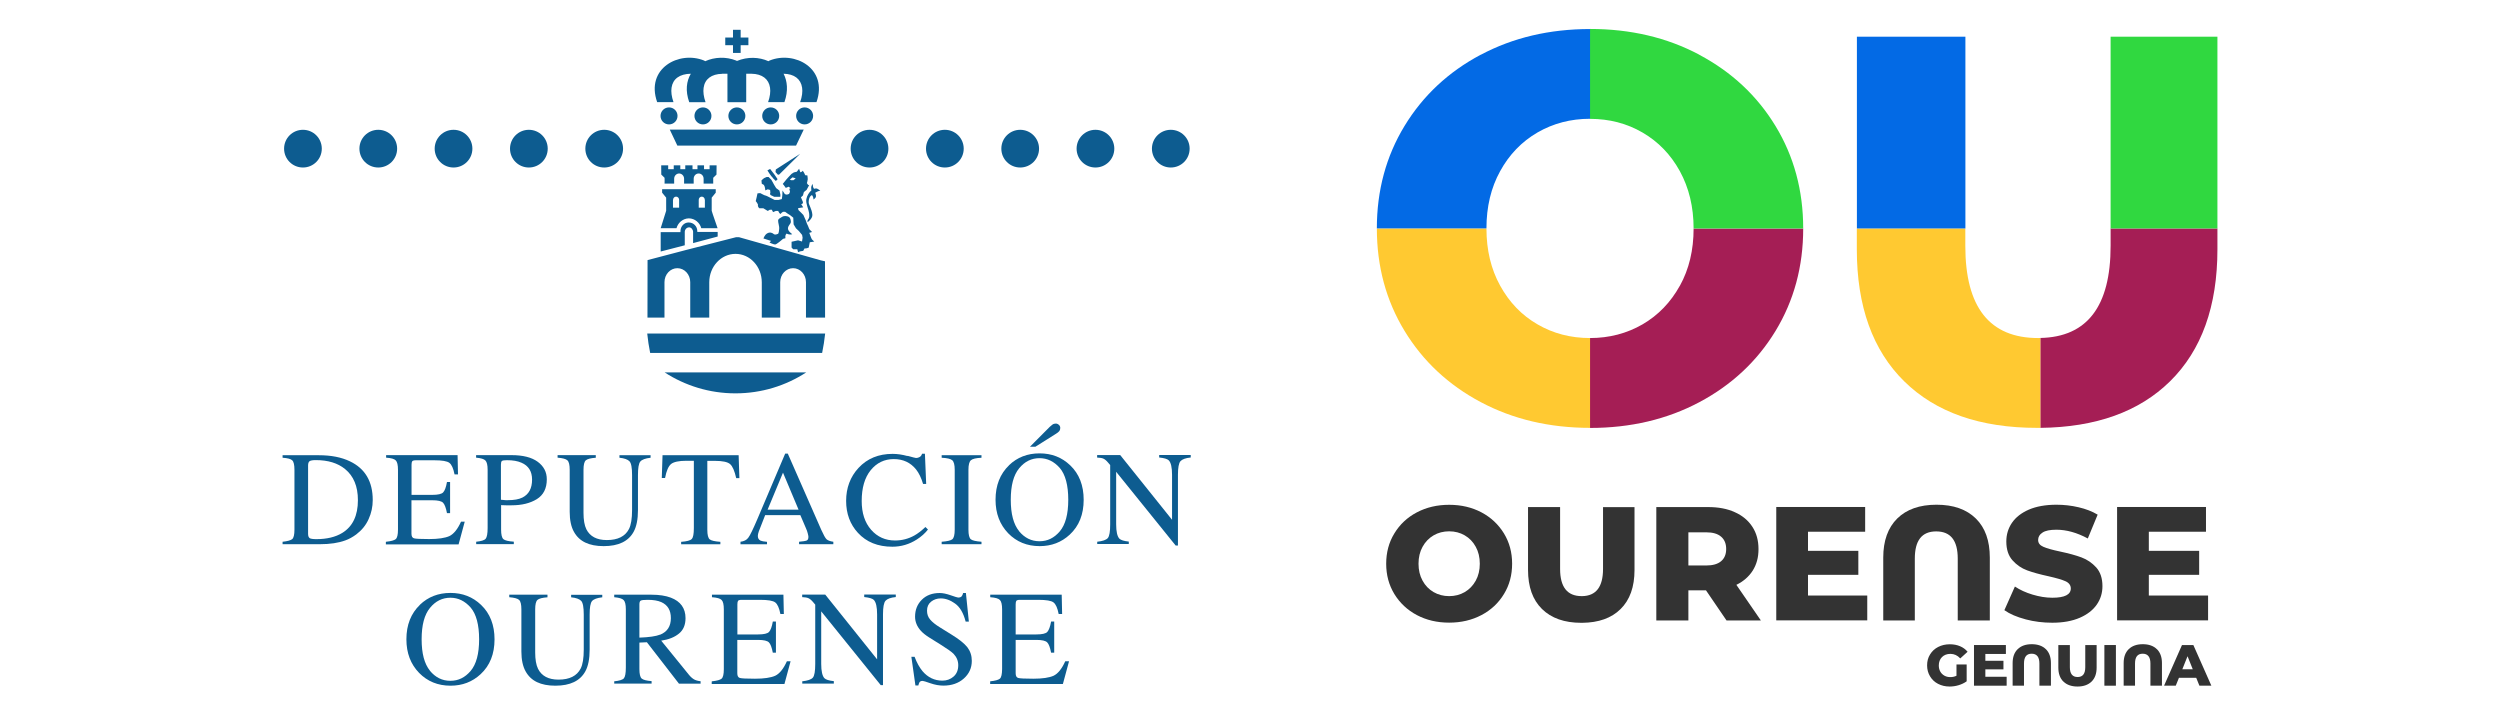
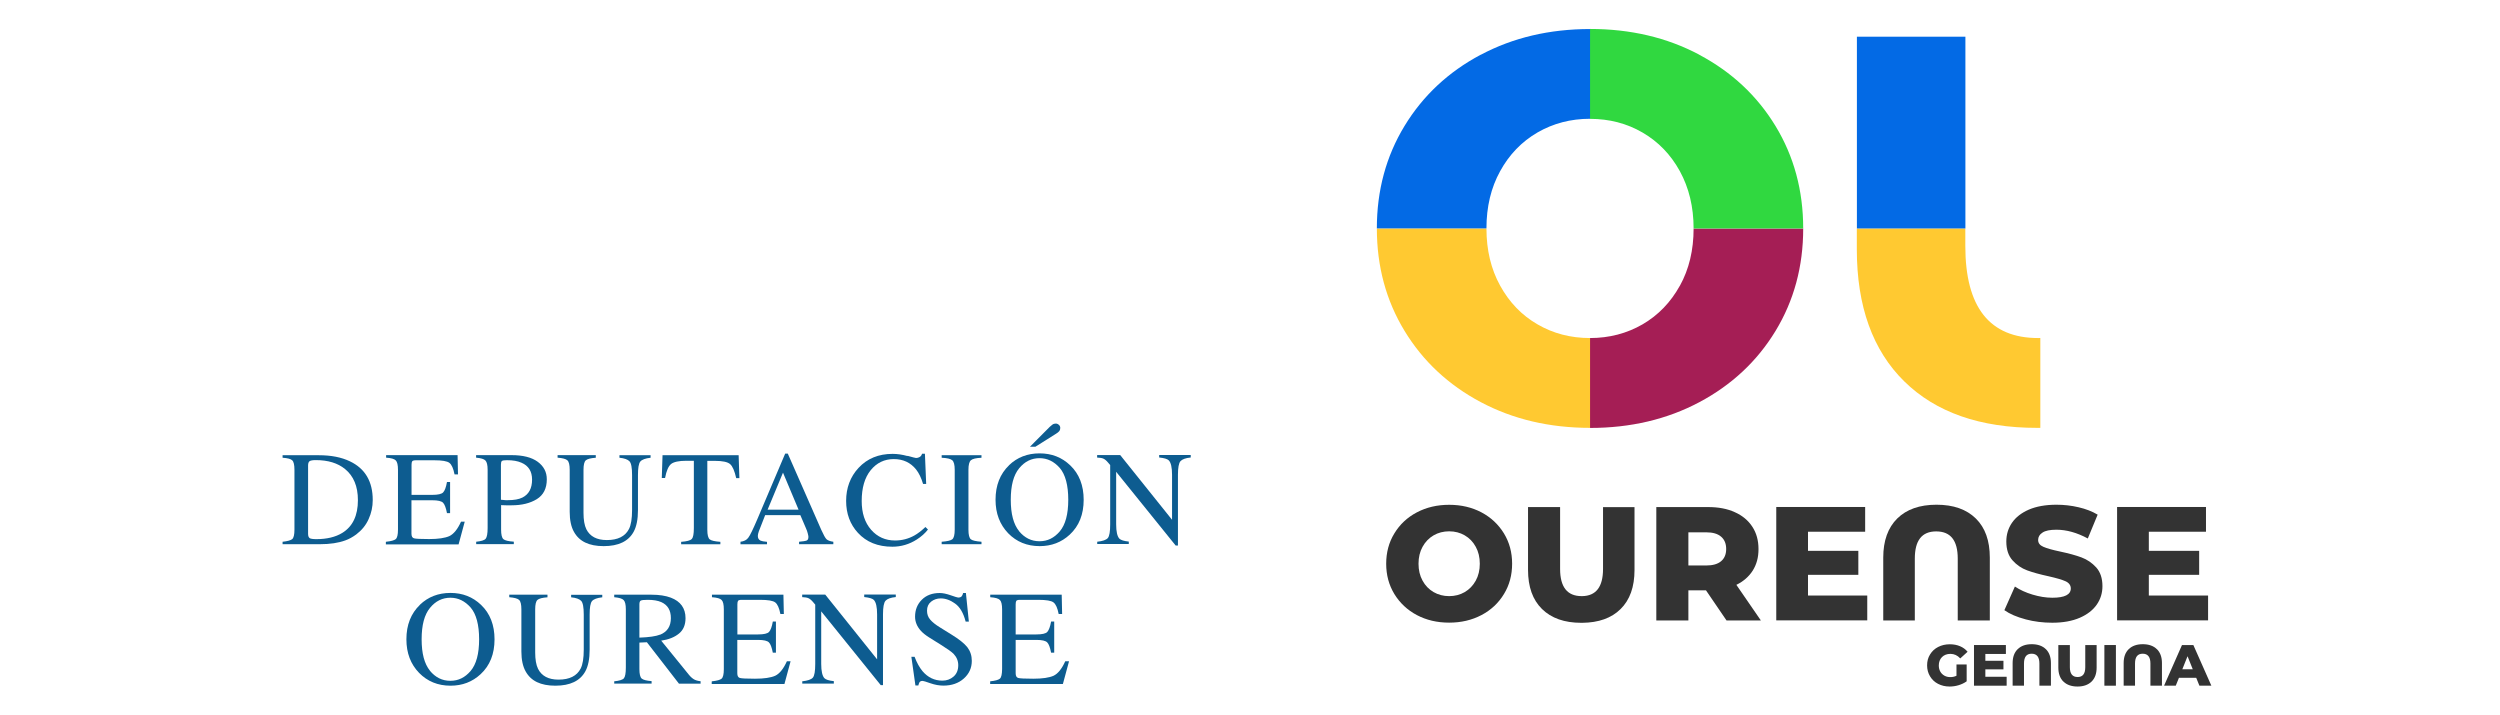
<svg xmlns="http://www.w3.org/2000/svg" id="Capa_1" data-name="Capa 1" viewBox="0 0 297 85">
  <defs>
    <style>
      .cls-1 {
        fill: #036ae5;
      }

      .cls-2 {
        fill: #ffc931;
      }

      .cls-3 {
        fill: #333;
      }

      .cls-4 {
        fill: #30d840;
      }

      .cls-5, .cls-6 {
        fill: #0d5c90;
      }

      .cls-7 {
        fill: #a51e55;
      }

      .cls-6 {
        fill-rule: evenodd;
      }
    </style>
  </defs>
  <g>
    <g>
      <path class="cls-3" d="m232.43,78.94h1.21v2c-.28.2-.59.35-.95.46-.36.11-.72.16-1.08.16-.51,0-.96-.11-1.37-.32-.41-.21-.72-.51-.95-.89-.23-.38-.35-.81-.35-1.3s.11-.92.35-1.3c.23-.38.55-.68.96-.89.41-.21.87-.32,1.39-.32.45,0,.86.08,1.21.23.36.15.66.37.9.66l-.87.79c-.33-.36-.72-.54-1.17-.54-.41,0-.75.13-1,.38-.25.25-.38.59-.38,1,0,.27.06.51.17.71.11.21.28.37.48.49.21.12.44.18.71.18s.51-.05.74-.16v-1.32h0Z" />
      <path class="cls-3" d="m238.39,80.4v1.06h-3.88v-4.83h3.79v1.06h-2.44v.81h2.15v1.02h-2.15v.88h2.53Z" />
      <path class="cls-3" d="m243.05,77.12c.4.39.6.95.6,1.66v2.68h-1.37v-2.64c0-.77-.31-1.16-.92-1.16s-.91.39-.91,1.16v2.64h-1.35v-2.68c0-.72.2-1.27.6-1.66s.96-.59,1.67-.59,1.28.2,1.67.59Z" />
      <path class="cls-3" d="m245.13,80.97c-.4-.39-.6-.95-.6-1.66v-2.68h1.37v2.64c0,.77.31,1.16.92,1.16s.91-.39.91-1.16v-2.64h1.35v2.68c0,.72-.2,1.27-.6,1.66s-.96.59-1.67.59-1.28-.2-1.67-.59Z" />
      <path class="cls-3" d="m250,76.63h1.37v4.83h-1.37v-4.83Z" />
      <path class="cls-3" d="m256.24,77.12c.4.39.6.95.6,1.66v2.68h-1.37v-2.64c0-.77-.31-1.16-.92-1.16s-.91.39-.91,1.16v2.64h-1.35v-2.68c0-.72.2-1.27.6-1.66s.96-.59,1.67-.59,1.28.2,1.67.59Z" />
      <path class="cls-3" d="m260.9,80.52h-2.04l-.38.94h-1.39l2.13-4.83h1.35l2.14,4.83h-1.42l-.38-.94Zm-.4-1.01l-.62-1.55-.62,1.55h1.24Z" />
    </g>
    <g>
      <path class="cls-3" d="m202.66,70.13h-2.08v3.58h-3.81v-13.47h6.16c1.22,0,2.28.2,3.17.61.9.4,1.59.98,2.08,1.73.49.75.73,1.63.73,2.65s-.23,1.82-.68,2.55c-.46.72-1.11,1.29-1.95,1.7l2.91,4.23h-4.08l-2.44-3.58Zm1.81-6.37c-.4-.35-.99-.52-1.77-.52h-2.12v3.94h2.12c.78,0,1.37-.17,1.77-.51.4-.34.6-.82.6-1.45s-.2-1.12-.6-1.46Z" />
      <path class="cls-3" d="m221.83,70.76v2.94h-10.81v-13.47h10.56v2.94h-6.79v2.27h5.98v2.85h-5.98v2.46h7.04Z" />
      <path class="cls-3" d="m240.62,73.57c-1.03-.27-1.86-.63-2.5-1.08l1.25-2.81c.6.4,1.3.72,2.1.96.8.24,1.58.37,2.35.37,1.46,0,2.19-.37,2.19-1.1,0-.38-.21-.67-.63-.86-.42-.19-1.09-.38-2.01-.59-1.01-.22-1.86-.45-2.54-.7-.68-.25-1.26-.65-1.75-1.2-.49-.55-.73-1.3-.73-2.23,0-.82.22-1.56.67-2.22.45-.66,1.12-1.18,2.01-1.57.89-.38,1.98-.58,3.28-.58.89,0,1.76.1,2.62.3.86.2,1.62.49,2.27.88l-1.17,2.83c-1.28-.69-2.53-1.04-3.73-1.04-.76,0-1.31.11-1.65.34-.35.22-.52.52-.52.88s.2.63.62.81c.41.18,1.07.37,1.98.56,1.03.22,1.88.45,2.55.7.67.25,1.26.65,1.75,1.19.49.55.74,1.29.74,2.22,0,.81-.22,1.54-.67,2.19-.45.65-1.12,1.18-2.02,1.57-.9.39-1.99.59-3.27.59-1.09,0-2.15-.13-3.17-.4Z" />
      <path class="cls-3" d="m262.32,70.76v2.94h-10.81v-13.47h10.56v2.94h-6.79v2.27h5.98v2.85h-5.98v2.46h7.04Z" />
      <path class="cls-3" d="m234.73,61.6c1.11,1.09,1.66,2.64,1.66,4.64v7.47h-3.81v-7.35c0-2.16-.85-3.23-2.56-3.23s-2.54,1.08-2.54,3.23v7.35h-3.75v-7.47c0-2,.56-3.55,1.66-4.64,1.11-1.09,2.66-1.64,4.67-1.64s3.56.55,4.67,1.64Z" />
      <path class="cls-3" d="m176,60.87c-1.14-.6-2.41-.9-3.84-.9h0c-1.42,0-2.7.3-3.84.9s-2.03,1.44-2.67,2.5c-.65,1.06-.97,2.26-.97,3.6s.32,2.53.97,3.6c.65,1.06,1.54,1.9,2.67,2.5,1.14.6,2.41.9,3.84.9h0c1.42,0,2.7-.3,3.84-.9s2.03-1.44,2.67-2.5c.65-1.06.97-2.26.97-3.6s-.32-2.53-.97-3.6c-.65-1.06-1.54-1.9-2.67-2.5Zm-.68,8.11c-.32.58-.76,1.04-1.31,1.36-.55.32-1.17.48-1.85.48h0c-.68,0-1.3-.16-1.85-.48-.55-.32-.99-.77-1.31-1.36-.32-.58-.48-1.25-.48-2.01s.16-1.43.48-2.01c.32-.58.76-1.04,1.31-1.36.55-.32,1.17-.48,1.85-.48h0c.68,0,1.3.16,1.85.48.55.32.99.77,1.31,1.36.32.58.48,1.25.48,2.01,0,.76-.16,1.43-.48,2.01Z" />
      <path class="cls-3" d="m190.44,60.24v7.35c0,2.12-.82,3.2-2.47,3.23-.02,0-.05,0-.07,0-1.71,0-2.56-1.08-2.56-3.23v-7.35h-3.81v7.47c0,2,.55,3.55,1.66,4.64,1.11,1.09,2.66,1.64,4.67,1.64.04,0,.07,0,.11,0,1.95-.02,3.47-.56,4.55-1.63,1.11-1.09,1.66-2.64,1.66-4.64v-7.47h-3.75Z" />
    </g>
    <g>
      <path class="cls-7" d="m199.57,33.94c-1.09,1.97-2.56,3.5-4.43,4.59-1.87,1.08-3.95,1.63-6.25,1.63v10.68c4.82,0,9.15-1.02,12.99-3.06,3.84-2.04,6.86-4.86,9.05-8.46,2.19-3.6,3.29-7.66,3.29-12.17h-13.02c0,2.56-.54,4.83-1.63,6.8Z" />
-       <path class="cls-7" d="m250.74,29.22c0,7.18-2.79,10.82-8.35,10.93v10.68c6.59-.07,11.73-1.91,15.41-5.53,3.75-3.69,5.63-8.92,5.63-15.69v-2.47h-12.69v2.08Z" />
      <path class="cls-4" d="m201.88,6.5c-3.84-2.04-8.17-3.06-12.99-3.06v10.68c2.3,0,4.38.54,6.25,1.63,1.87,1.09,3.34,2.61,4.43,4.59,1.08,1.98,1.63,4.24,1.63,6.8h13.02c0-4.51-1.1-8.57-3.29-12.17-2.19-3.6-5.21-6.42-9.05-8.46Z" />
-       <rect class="cls-4" x="250.74" y="4.36" width="12.69" height="22.78" />
      <path class="cls-2" d="m188.9,40.16c-2.3,0-4.38-.54-6.25-1.63-1.87-1.08-3.34-2.61-4.43-4.59-1.09-1.97-1.63-4.24-1.63-6.8h-13.02c0,4.51,1.1,8.57,3.29,12.17,2.19,3.6,5.21,6.42,9.05,8.46,3.84,2.04,8.17,3.06,12.99,3.06h0v-10.68h0Z" />
      <path class="cls-1" d="m175.91,6.5c-3.84,2.04-6.86,4.86-9.05,8.46-2.19,3.6-3.29,7.66-3.29,12.17h13.02c0-2.56.54-4.83,1.63-6.8,1.08-1.97,2.56-3.5,4.43-4.59,1.87-1.08,3.95-1.63,6.25-1.63h0V3.45h0c-4.82,0-9.15,1.02-12.99,3.06Z" />
      <path class="cls-2" d="m242.14,40.16c-5.77,0-8.66-3.65-8.66-10.94v-2.08h-12.89v2.47c0,6.77,1.88,12,5.63,15.69,3.75,3.69,9.02,5.53,15.79,5.53.13,0,.25,0,.38,0v-10.68c-.08,0-.16.01-.25.01Z" />
      <rect class="cls-1" x="220.6" y="4.36" width="12.89" height="22.78" />
    </g>
  </g>
  <g>
    <g>
      <g>
        <path class="cls-6" d="m51.07,79.68c.66.8,1.47,1.2,2.43,1.2s1.74-.39,2.41-1.17c.67-.79,1.01-2.04,1.01-3.76s-.34-3-1.01-3.78c-.68-.77-1.48-1.16-2.4-1.16-.96,0-1.77.4-2.43,1.21-.66.8-.99,2.04-.99,3.73s.33,2.92.99,3.73Zm-1.19-7.83c.98-.94,2.19-1.41,3.63-1.41,1.44,0,2.65.47,3.64,1.42,1.07,1.02,1.6,2.39,1.6,4.1,0,1.73-.55,3.11-1.65,4.13-.99.92-2.18,1.37-3.58,1.37-1.5,0-2.74-.51-3.73-1.52-1-1.03-1.51-2.36-1.51-3.99,0-1.71.54-3.07,1.61-4.1Z" />
        <path class="cls-6" d="m65.04,70.66v.3c-.61.04-1.01.15-1.19.31-.18.16-.27.54-.27,1.12v5.11c0,.84.11,1.49.34,1.96.43.85,1.24,1.28,2.43,1.28,1.31,0,2.18-.44,2.63-1.31.25-.49.37-1.24.37-2.26v-4.16c0-.87-.1-1.41-.31-1.63-.21-.22-.6-.36-1.19-.42v-.3h3.7v.3c-.62.07-1.02.22-1.22.45-.19.23-.28.76-.28,1.6v4.16c0,1.1-.17,1.96-.51,2.58-.62,1.14-1.81,1.71-3.56,1.71s-2.9-.56-3.53-1.69c-.34-.6-.51-1.4-.51-2.39v-4.99c0-.58-.09-.95-.27-1.12-.18-.17-.57-.27-1.17-.32v-.3h4.53Z" />
        <path class="cls-6" d="m78.43,75.4c.85-.35,1.27-1,1.27-1.97,0-.93-.38-1.56-1.14-1.9-.41-.18-.94-.27-1.61-.27-.45,0-.73.03-.84.1-.1.06-.15.21-.15.45v3.94c1.15-.04,1.97-.16,2.47-.36Zm-5.46,5.54c.61-.06,1-.18,1.15-.36.15-.18.23-.61.23-1.27v-6.92c0-.56-.09-.93-.26-1.1-.17-.18-.54-.29-1.12-.34v-.3h4.42c.92,0,1.69.12,2.3.35,1.16.44,1.75,1.26,1.75,2.44,0,.8-.26,1.41-.78,1.83-.52.43-1.22.71-2.11.84l3.29,4.05c.2.25.41.43.61.55.2.11.46.19.78.22v.29h-2.57l-3.81-4.92-.89.04v3.14c0,.59.09.97.27,1.13.18.16.57.26,1.18.31v.29h-4.44v-.29Z" />
        <path class="cls-6" d="m84.58,80.94c.59-.06.97-.17,1.14-.31.18-.15.27-.53.27-1.13v-7.11c0-.57-.09-.94-.26-1.11-.17-.18-.55-.29-1.15-.33v-.3h8.49l.05,2.29h-.41c-.14-.71-.34-1.16-.61-1.37-.27-.21-.87-.31-1.81-.31h-2.17c-.23,0-.38.04-.44.12-.05.07-.08.21-.08.42v3.57h2.46c.68,0,1.12-.1,1.3-.3.19-.2.34-.61.45-1.23h.37v3.7h-.37c-.12-.62-.27-1.03-.46-1.22-.19-.2-.62-.3-1.3-.3h-2.46v3.96c0,.32.1.5.3.56.2.06.8.09,1.8.09,1.08,0,1.88-.12,2.4-.35.51-.24.98-.81,1.39-1.72h.44l-.73,2.7h-8.64v-.29Z" />
        <path class="cls-6" d="m95.3,80.94c.66-.07,1.08-.22,1.27-.44.19-.23.28-.77.28-1.62v-7.05l-.22-.26c-.23-.28-.43-.44-.6-.51-.16-.07-.41-.11-.73-.12v-.3h2.74l6.16,7.69v-5.34c0-.88-.13-1.45-.39-1.72-.17-.17-.55-.28-1.14-.34v-.3h3.75v.3c-.61.06-1.01.21-1.22.44-.2.23-.3.77-.3,1.61v8.41h-.27l-7.07-8.76v6.23c0,.87.13,1.44.38,1.71.17.17.54.29,1.12.35v.29h-3.75v-.29Z" />
        <path class="cls-6" d="m108.65,78.02c.27.72.59,1.29.95,1.72.63.74,1.42,1.12,2.36,1.12.51,0,.95-.16,1.32-.48.37-.32.56-.77.56-1.35,0-.52-.19-.97-.56-1.36-.24-.24-.76-.61-1.55-1.1l-1.36-.85c-.41-.26-.74-.52-.98-.79-.45-.5-.68-1.06-.68-1.67,0-.81.27-1.48.8-2.01.54-.54,1.25-.8,2.13-.8.36,0,.8.09,1.31.27.51.18.81.27.88.27.2,0,.33-.05.41-.14.08-.09.14-.23.18-.4h.33l.35,3.4h-.38c-.26-1.02-.68-1.74-1.26-2.15-.57-.41-1.14-.61-1.7-.61-.44,0-.82.13-1.15.39-.32.26-.48.61-.48,1.07,0,.41.12.76.37,1.05.25.3.64.61,1.16.93l1.4.87c.88.54,1.5,1.04,1.86,1.49.35.46.53,1,.53,1.62,0,.84-.32,1.54-.95,2.1-.63.56-1.44.84-2.42.84-.49,0-1.01-.09-1.55-.28-.54-.19-.84-.28-.92-.28-.19,0-.31.06-.38.17-.06.11-.1.24-.13.37h-.35l-.48-3.4h.37Z" />
        <path class="cls-6" d="m117.64,80.94c.59-.06.97-.17,1.14-.31.18-.15.26-.53.27-1.13v-7.11c0-.57-.09-.94-.26-1.11-.17-.18-.55-.29-1.15-.33v-.3h8.49l.05,2.29h-.41c-.14-.71-.34-1.16-.61-1.37-.27-.21-.87-.31-1.81-.31h-2.17c-.23,0-.38.04-.44.12-.05.07-.08.21-.08.42v3.57h2.46c.68,0,1.12-.1,1.3-.3s.34-.61.45-1.23h.37v3.7h-.37c-.12-.62-.27-1.03-.46-1.22-.19-.2-.62-.3-1.29-.3h-2.46v3.96c0,.32.1.5.3.56.2.06.8.09,1.8.09,1.08,0,1.88-.12,2.4-.35.51-.24.98-.81,1.39-1.72h.45l-.73,2.7h-8.64v-.29Z" />
      </g>
      <g>
        <path class="cls-6" d="m36.78,63.93c.13.08.4.12.8.12,1.25,0,2.28-.25,3.08-.74,1.24-.76,1.86-2.06,1.86-3.89,0-1.64-.51-2.87-1.53-3.7-.87-.71-2.03-1.06-3.47-1.06-.36,0-.6.04-.73.12-.12.08-.19.25-.19.51v8.12c0,.26.06.43.19.52Zm-3.21.43c.58-.06.96-.17,1.14-.31.18-.15.27-.53.27-1.13v-7.11c0-.58-.09-.96-.26-1.12-.17-.17-.55-.27-1.15-.31v-.3h4.31c1.45,0,2.68.24,3.68.72,1.81.86,2.72,2.39,2.72,4.6,0,.8-.16,1.55-.49,2.27-.32.72-.81,1.32-1.47,1.82-.42.31-.85.55-1.3.71-.82.3-1.82.45-3.01.45h-4.44v-.29Z" />
        <path class="cls-6" d="m45.87,64.36c.59-.06.97-.17,1.14-.31.18-.15.27-.53.27-1.13v-7.11c0-.57-.09-.94-.26-1.11-.17-.18-.55-.29-1.15-.33v-.3h8.49l.05,2.29h-.41c-.14-.71-.34-1.16-.61-1.37-.27-.21-.87-.31-1.81-.31h-2.17c-.23,0-.38.04-.44.12-.05.07-.08.21-.08.42v3.57h2.46c.68,0,1.12-.1,1.3-.3.19-.2.34-.61.45-1.23h.37v3.7h-.37c-.12-.62-.27-1.03-.46-1.23-.19-.2-.62-.3-1.3-.3h-2.46v3.96c0,.32.1.5.3.56.2.06.8.09,1.8.09,1.08,0,1.88-.12,2.4-.35.51-.24.98-.81,1.39-1.72h.44l-.73,2.7h-8.64v-.29Z" />
        <path class="cls-6" d="m61.95,54.97c-.45-.2-1.02-.3-1.72-.3-.33,0-.53.03-.61.1-.07.06-.11.21-.11.43v4.17c.29.03.47.04.56.05.09,0,.17,0,.26,0,.73,0,1.31-.1,1.73-.31.76-.38,1.15-1.09,1.15-2.13,0-.98-.42-1.65-1.26-2.01Zm-5.39,9.39c.61-.06.99-.18,1.14-.36.15-.19.23-.61.23-1.27v-6.92c0-.56-.09-.92-.26-1.1-.17-.18-.54-.29-1.11-.34v-.3h4.21c1.35,0,2.39.26,3.11.79.72.53,1.08,1.22,1.08,2.08,0,1.09-.4,1.87-1.19,2.36-.8.49-1.79.73-2.99.73-.17,0-.39,0-.66,0-.27-.01-.46-.02-.59-.02v2.9c0,.6.09.98.27,1.14.19.16.6.26,1.24.3v.29h-4.47v-.29Z" />
        <path class="cls-6" d="m70.78,54.08v.3c-.61.04-1.01.15-1.19.31-.18.16-.27.54-.27,1.12v5.11c0,.84.11,1.49.34,1.96.43.85,1.24,1.28,2.43,1.28,1.31,0,2.18-.44,2.63-1.31.25-.49.37-1.24.37-2.26v-4.16c0-.87-.1-1.41-.31-1.63-.21-.22-.6-.36-1.19-.42v-.3h3.7v.3c-.62.07-1.02.22-1.22.45-.19.23-.28.76-.28,1.6v4.16c0,1.1-.17,1.96-.51,2.58-.62,1.14-1.81,1.71-3.56,1.71s-2.9-.56-3.53-1.69c-.34-.6-.51-1.4-.51-2.39v-4.99c0-.58-.09-.95-.27-1.12-.18-.17-.57-.27-1.17-.32v-.3h4.53Z" />
        <path class="cls-6" d="m78.72,54.08h9.03l.09,2.72h-.38c-.19-.85-.43-1.41-.72-1.66-.29-.26-.89-.39-1.82-.39h-.89v8.18c0,.62.1,1,.29,1.15.19.15.61.24,1.26.29v.29h-4.66v-.29c.68-.05,1.1-.16,1.26-.34.17-.17.25-.6.25-1.3v-7.99h-.89c-.88,0-1.49.13-1.81.38-.32.26-.56.81-.72,1.67h-.39l.09-2.72Z" />
        <path class="cls-6" d="m94.87,60.55l-1.85-4.4-1.83,4.4h3.67Zm-6.9,4.1v-.29c.41-.05.72-.2.92-.47.21-.27.56-.99,1.06-2.16l3.33-7.84h.31l3.98,9.06c.27.6.48.98.63,1.12.16.14.43.24.8.29v.29h-4.07v-.29c.47-.04.77-.09.91-.15.14-.06.2-.21.2-.44,0-.08-.03-.22-.08-.41-.05-.2-.12-.41-.22-.62l-.66-1.54h-4.18c-.42,1.05-.67,1.69-.75,1.92-.08.23-.12.41-.12.55,0,.27.11.46.33.56.14.06.39.11.76.14v.29h-3.17Z" />
        <path class="cls-6" d="m107.81,54.15c.61.17.95.26,1.02.26.15,0,.29-.04.43-.12.14-.08.23-.21.28-.39h.34l.15,3.59h-.37c-.21-.71-.49-1.29-.83-1.72-.66-.82-1.54-1.23-2.65-1.23s-2.03.44-2.75,1.33c-.71.88-1.06,2.1-1.06,3.65,0,1.43.37,2.56,1.12,3.42.75.85,1.7,1.27,2.84,1.27.83,0,1.59-.2,2.29-.59.4-.22.84-.56,1.32-1.01l.3.3c-.35.45-.79.84-1.32,1.18-.89.57-1.86.86-2.91.86-1.72,0-3.08-.55-4.09-1.65-.93-1.01-1.4-2.28-1.4-3.8s.49-2.86,1.48-3.92c1.03-1.11,2.38-1.66,4.04-1.66.58,0,1.17.09,1.78.26Z" />
        <path class="cls-6" d="m111.87,64.36c.65-.05,1.07-.14,1.26-.29.19-.15.29-.54.29-1.15v-7.11c0-.59-.1-.96-.29-1.13-.19-.17-.61-.27-1.26-.3v-.3h4.73v.3c-.65.03-1.07.13-1.26.3-.19.17-.29.54-.29,1.13v7.11c0,.62.1,1,.29,1.15.19.15.61.24,1.26.29v.29h-4.73v-.29Z" />
        <path class="cls-6" d="m121.06,63.1c.66.8,1.47,1.2,2.43,1.2s1.74-.39,2.41-1.17c.67-.79,1.01-2.04,1.01-3.76s-.34-3-1.01-3.78c-.68-.77-1.48-1.16-2.4-1.16-.96,0-1.77.4-2.43,1.21-.66.8-.99,2.04-.99,3.73s.33,2.92.99,3.73Zm-1.19-7.83c.98-.94,2.19-1.41,3.63-1.41,1.44,0,2.65.47,3.64,1.42,1.07,1.02,1.6,2.39,1.6,4.1,0,1.73-.55,3.11-1.65,4.13-.99.92-2.18,1.37-3.58,1.37-1.5,0-2.74-.51-3.73-1.52-1-1.04-1.51-2.36-1.51-3.99,0-1.71.54-3.07,1.61-4.1Zm5.97-4.05c-.08.1-.21.2-.37.3l-2.46,1.55h-.65l2.35-2.36c.08-.08.19-.17.31-.26.12-.09.26-.13.4-.13.14,0,.26.05.37.15.11.09.17.22.17.37s-.04.28-.12.37Z" />
        <path class="cls-6" d="m130.34,64.36c.66-.07,1.08-.22,1.27-.44.19-.23.28-.77.28-1.62v-7.05l-.22-.26c-.23-.28-.43-.44-.6-.51-.16-.07-.41-.11-.73-.12v-.3h2.74l6.16,7.69v-5.34c0-.88-.13-1.45-.39-1.72-.17-.17-.55-.28-1.14-.34v-.3h3.75v.3c-.61.06-1.01.21-1.22.44-.2.23-.3.77-.3,1.61v8.41h-.27l-7.07-8.76v6.23c0,.87.13,1.44.38,1.71.17.17.54.29,1.12.35v.29h-3.75v-.29Z" />
      </g>
    </g>
-     <path class="cls-5" d="m78.96,44.24h16.82c-2.42,1.58-5.31,2.49-8.41,2.49s-5.99-.92-8.41-2.49Zm17.64-30.47c0,.56-.45,1.01-1.01,1.01s-1.01-.45-1.01-1.01.45-1.01,1.01-1.01,1.01.45,1.01,1.01Zm-4.03,0c0,.56-.45,1.01-1.01,1.01s-1.01-.45-1.01-1.01.45-1.01,1.01-1.01,1.01.45,1.01,1.01Zm-4.02,0c0,.56-.45,1.01-1.01,1.01s-1.01-.45-1.01-1.01.45-1.01,1.01-1.01,1.01.45,1.01,1.01Zm-4.03,0c0,.56-.45,1.01-1.01,1.01s-1.01-.45-1.01-1.01.45-1.01,1.01-1.01,1.01.45,1.01,1.01Zm-4.03,0c0,.56-.45,1.01-1.01,1.01s-1.01-.45-1.01-1.01.45-1.01,1.01-1.01,1.01.45,1.01,1.01Zm5.3-5c-1.26.02-2.06.62-2.2,1.66-.07.48,0,1.06.23,1.71h-1.94c-.48-1.36-.33-2.5.19-3.38-1.34.02-2.14.62-2.29,1.66-.07.48,0,1.06.23,1.71h-1.94c-1.41-4.01,2.61-6.14,5.57-4.94l.14.08c1.11-.5,2.47-.56,3.67-.08l.1.05c1.27-.52,2.63-.47,3.74.03l.14-.08c2.96-1.2,6.98.93,5.57,4.94h-1.94c.23-.66.3-1.23.23-1.71-.15-1.04-.94-1.64-2.2-1.66.44.87.58,2.01.1,3.37h-1.94c.23-.66.3-1.23.23-1.71-.15-1.04-.94-1.64-2.2-1.66-.23,0-.44,0-.63,0v3.38h-2.23v-3.38c-.19,0-.41,0-.63,0Zm10.19,17.61s-.14-.07,0-.27c.21-.27.17-.46.14-.8-.03-.34-.42-1.16-.33-1.64.09-.48.34-.77.46-.91.12-.14.15-.14.15-.14,0,0-.04-.11-.03-.34,0-.23.19-.43.19-.43,0,0,.01.06,0,.13-.01.25.15.46.15.46,0,0,.06-.05.25-.05.19,0,.5.28.5.28-.25-.02-.62.24-.62.24,0,0,.11.15.1.4,0,.25-.36.43-.31.37.05-.06-.08-.44-.15-.48-.07-.05-.4.17-.41.83,0,.31.38.77.44,1.48.04.45-.54.87-.54.87Zm-8.9-22.84h.91s0,.92,0,.92h.92v.91h-.92v.92s-.91,0-.91,0v-.92h-.92v-.91h.92v-.92Zm4.9,19.84l-.38-.18c-.15-.08-.13-.2-.08-.31,0-.1-.01-.21-.03-.32t-.28-.08l-.29.13c-.01-.15-.04-.29-.07-.43l-.1-.22-.25-.14-.04-.39c.14-.15.22-.21.32-.28l.29-.13h.24l.33.33q.38.71.57.99l.39.29.11.49c0,.08,0,.17-.01.25h-.72Zm.19-1.88l-.29-.28q-.18-.24-.24-.28c-.17-.22-.32-.46-.47-.7l.32-.17c.21.24.43.59.49.63l.4.59-.21.21Zm.24-.75q-.19-.2-.28-.31l.04-.31s2.73-1.75,2.89-1.86l-2.51,2.48h-.14Zm-10.54,1.06h-.6v-.58c0-.34-.27-.62-.59-.62s-.59.28-.59.62v.58h-1.14c0-.21.02-.49,0-.69l-.39-.38c0-.36,0-.72-.01-1.1h.83v.46h.66v-.46h.78v.46h.59v-.46h.86v.46h.59v-.46h.78v.46h.66v-.46h.83c-.01.37-.01.74-.01,1.1l-.39.38c-.01.2,0,.48,0,.69h-1.14v-.58c0-.34-.26-.62-.59-.62s-.59.28-.59.62v.58h-.54Zm-1.03,5.65c0-.55.42-1.03.97-1.03.61,0,1.03.48,1.03,1.03v.09s2.42,0,2.42,0v.55l-2.92.78v-1.33c0-.26-.21-.54-.46-.54-.33,0-.53.28-.53.54v1.59l-2.86.74v-2.3s2.35,0,2.35,0v-.11Zm-2.35-.35c.11-.35.56-1.75.65-2.07v-1.56s-.32-.41-.48-.59v-.41h6.37v.41c-.15.18-.48.59-.48.59v1.56c.08.32.59,1.72.7,2.07-.61.01-1.34,0-1.94,0-.17-.65-.76-1.16-1.47-1.17-.71.01-1.3.52-1.47,1.17-.6,0-1.27.01-1.88,0Zm1.46-3.37v.93h.73v-.93c0-.21-.16-.38-.36-.38s-.36.17-.36.38Zm3.78,0c0-.21-.16-.38-.36-.38s-.36.17-.36.38v.93h.73v-.93Zm-6.81,13.99c0-2.26,0-4.54.01-6.83.03-.03,8.78-2.3,10.51-2.72h.36c3.25.91,6.48,1.83,9.72,2.75.15.03.32.07.49.11,0,2.23,0,4.45.01,6.69h-2.27v-4.21c0-.92-.69-1.66-1.53-1.66s-1.53.74-1.53,1.66v4.21h-2.19v-4.19c0-1.87-1.4-3.38-3.12-3.38s-3.12,1.51-3.12,3.38v4.19h-2.26v-4.21c0-.92-.69-1.66-1.53-1.66s-1.53.74-1.53,1.66v4.21h-2.02Zm21.11,1.89c-.09.79-.2,1.56-.36,2.31h-20.43c-.15-.75-.27-1.52-.35-2.31h21.14Zm-3.45-22.32h-14.11l-.9-1.9h15.91l-.91,1.9Zm-.9,8.46c.22.07.32.52.26.7s-.33.36-.33.69.5.66.5.66c0,0-.03.05-.24.05s-.42-.11-.42-.11c0,0-.13.11-.15.29-.02.19.07.3-.09.29-.17-.01-.32.16-.32.16,0,0-.6.53-.79.55-.2.02-.68-.23-.68-.23l.18-.19-.9-.29s.13-.43.45-.61.6-.06.75.07c.16.14.35.05.5,0,.15-.05.13-.43.17-.62.04-.19-.14-.74-.13-.96s.19-.27.46-.44c.27-.17.55-.1.77-.03Zm1.12,4.17l-.08-.32h-.49s-.19-.2-.19-.2v-.31s0-.38,0-.38l.77-.17.47.14.07-.45c-.01-.11-.03-.22-.06-.33q-.2-.22-.38-.46c-.11-.1-.22-.22-.35-.33q-.18-.28-.28-.47l-.04-.79c-.32-.28-.49-.38-.68-.49l-.29-.21h-.25q-.24.15-.28.26c-.17-.06-.22-.24-.29-.36h-.28l-.33.14c-.1-.17-.11-.22-.14-.28h-.25l-.24.14-.53-.32h-.47c-.18-.14-.18-.31-.17-.46q-.15-.28-.26-.39l.11-.46c.03-.15.06-.31.1-.46l.32-.03.47.24q.29.08.39.14l.85.43h.47c.14-.03.26-.06.39-.1.07-.39.07-.7.08-1.02l.28.43q.17.06.25.06l.25-.08c.1-.17.1-.24.11-.31-.15-.35-.04-.35.07-.36l-.22-.19-.35.14q-.29-.42-.36-.47l.43-.53q.2-.24.25-.28.28-.28.36-.38c.1-.07.18-.13.28-.18l.35-.08.27-.35c.04.14.1.28.15.42.2-.06.24-.13.29-.19q.2.29.25.45t.27.08c.04.06.06.26.07.47q-.04.28-.1.47c.14.25.19.25.27.24l-.31.57c-.21.14-.26.21-.33.28l-.1.38-.24.22.24.57c.01.2-.1.21-.21.24l.24.38c-.19.03-.4.06-.61.1q.01.14.06.24c.18.18.38.36.57.57.29.66.35.75.43,1.05q.06.08.28.64c.11.1.21.22.32.33q-.28.07-.33.1c.22.61.26.67.31.77l.28.27-.53.08-.13.64q-.25.11-.5.1l-.15.28c-.11.01-.24.03-.36.06l-.24.1Zm-.96-8.6l.13.08h.29s.27-.22.27-.22c-.07-.02-.13-.06-.38-.12l-.32.27Zm-60.09-3.67c0-1.24,1-2.24,2.24-2.24s2.24,1,2.24,2.24-1,2.24-2.24,2.24-2.24-1-2.24-2.24Zm8.95,0c0-1.24,1-2.24,2.24-2.24s2.24,1,2.24,2.24-1,2.24-2.24,2.24-2.24-1-2.24-2.24Zm8.94,0c0-1.24,1-2.24,2.24-2.24s2.24,1,2.24,2.24-1,2.24-2.24,2.24-2.24-1-2.24-2.24Zm8.95,0c0-1.24,1-2.24,2.24-2.24s2.24,1,2.24,2.24-1,2.24-2.24,2.24-2.24-1-2.24-2.24Zm8.95,0c0-1.24,1-2.24,2.24-2.24s2.24,1,2.24,2.24-1,2.24-2.24,2.24-2.24-1-2.24-2.24Zm71.79,0c0,1.24-1,2.24-2.24,2.24s-2.24-1-2.24-2.24,1-2.24,2.24-2.24,2.24,1,2.24,2.24Zm-8.95,0c0,1.24-1,2.24-2.24,2.24s-2.24-1-2.24-2.24,1-2.24,2.24-2.24,2.24,1,2.24,2.24Zm-8.94,0c0,1.24-1,2.24-2.24,2.24s-2.24-1-2.24-2.24,1-2.24,2.24-2.24,2.24,1,2.24,2.24Zm-8.95,0c0,1.24-1,2.24-2.24,2.24s-2.24-1-2.24-2.24,1-2.24,2.24-2.24,2.24,1,2.24,2.24Zm-8.95,0c0,1.24-1,2.24-2.24,2.24s-2.24-1-2.24-2.24,1-2.24,2.24-2.24,2.24,1,2.24,2.24Z" />
  </g>
</svg>